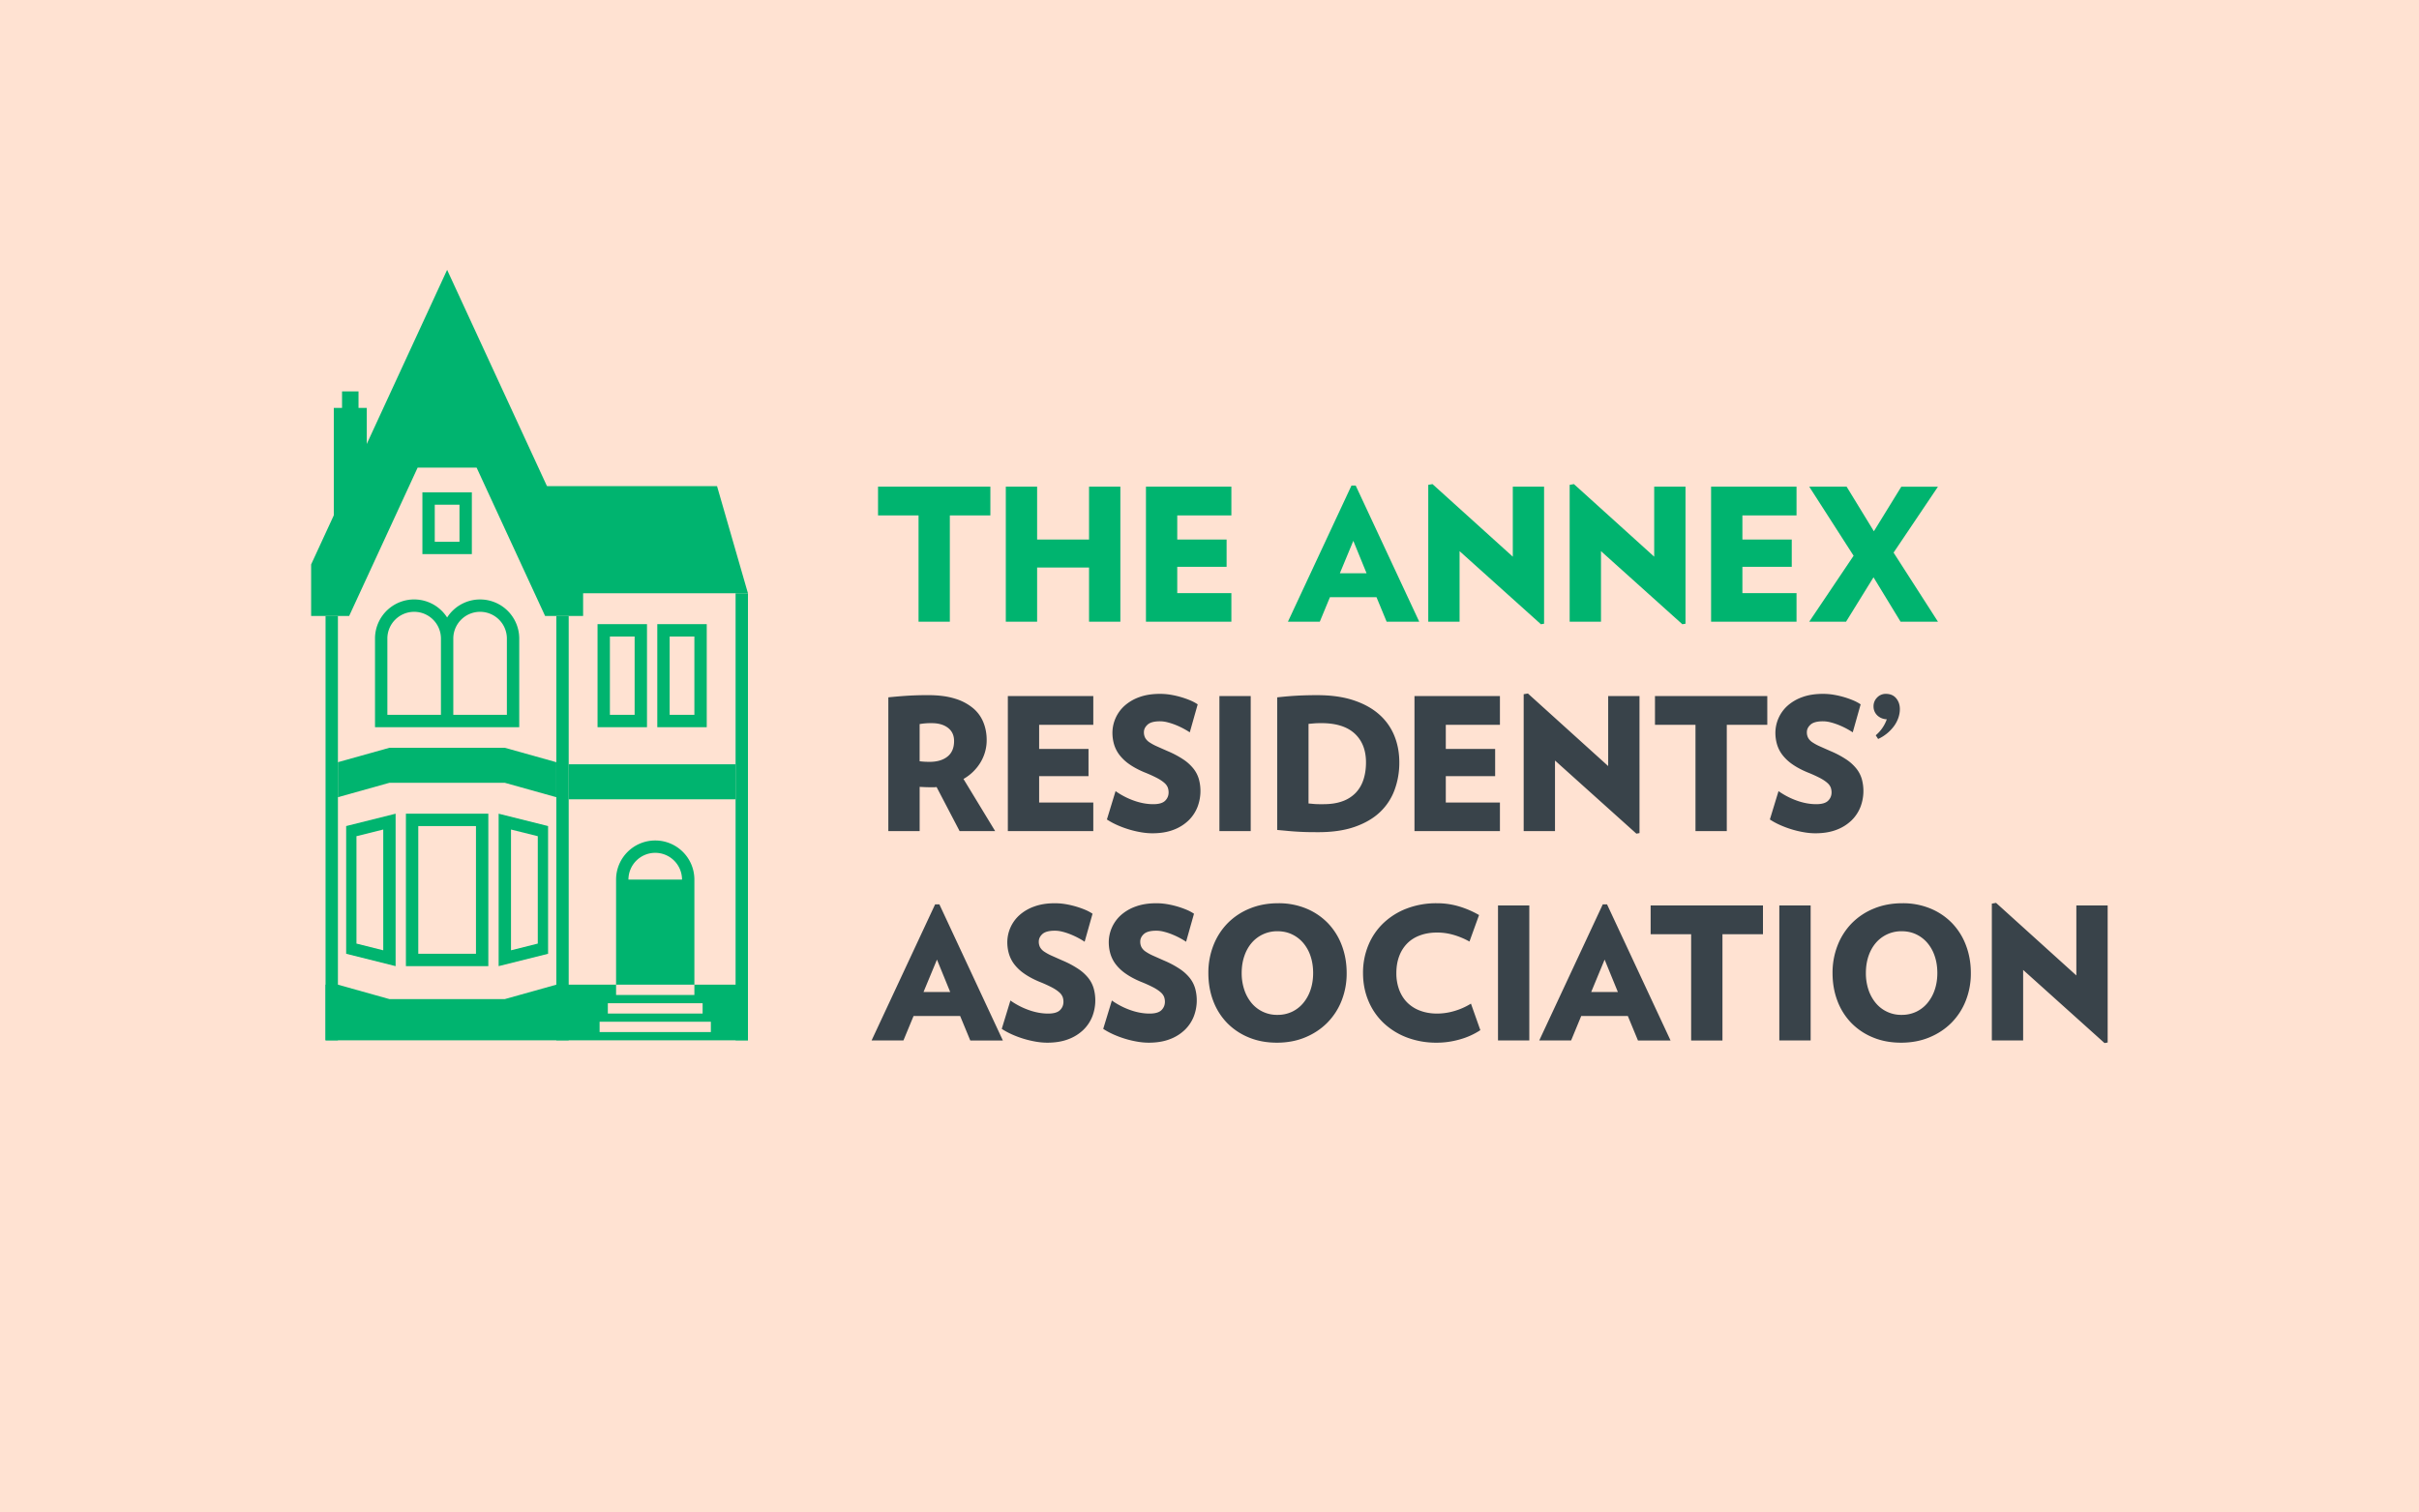
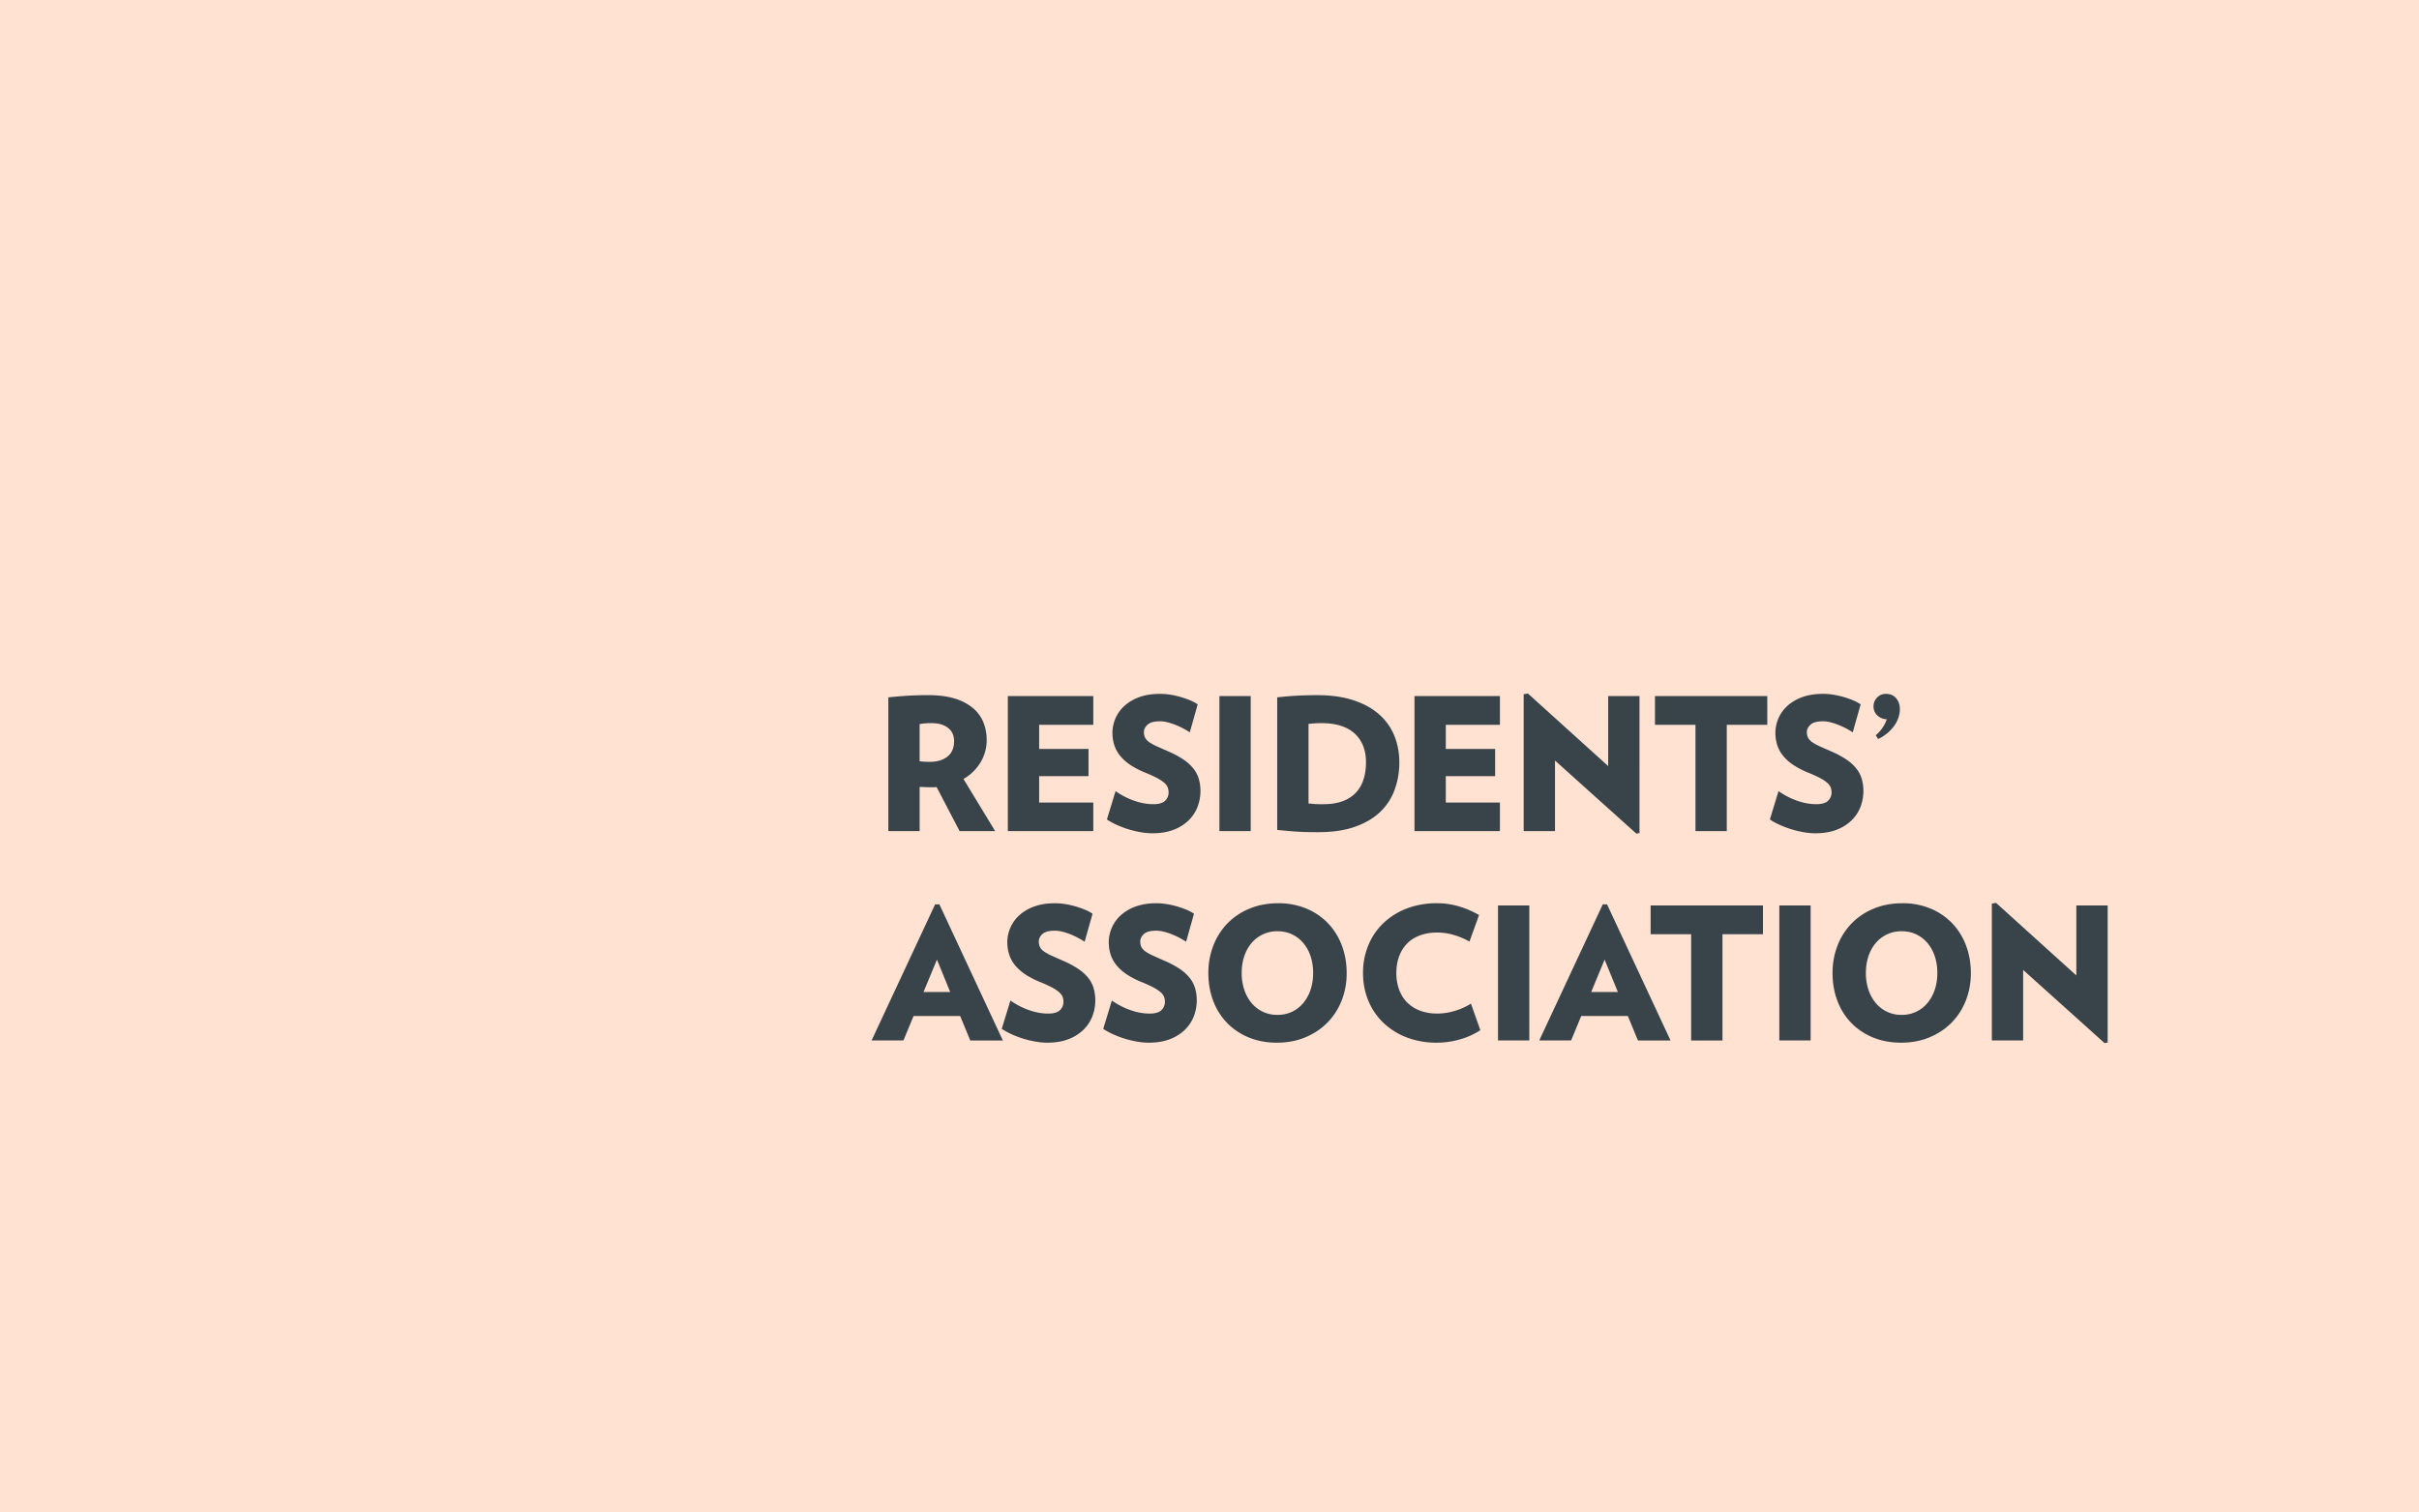
<svg xmlns="http://www.w3.org/2000/svg" viewBox="0 0 1174 734">
  <g fill="none" fill-rule="evenodd">
    <path fill="#FFE2D2" d="M0 0h1174v734H0z" />
    <path d="M201 226h33.27l26.23 61H362v217H159V299z" />
    <path d="M231 401v62h-28v-62h28zm-45 1.68v58.63l-13-3.26v-52.13l13-3.24zm62 0l13 3.24v52.13l-13 3.26v-58.63zM318 414a13 13 0 0113 12.7v.3h-26a13 13 0 0113-13zm19-105v38h-12v-38h12zm-29 0v38h-12v-38h12zm-107-12a13 13 0 0113 12.7V347h-26v-37a13 13 0 0113-13zm32 0a13 13 0 0113 12.7V347h-26v-37a13 13 0 0113-13zm-10-52v18h-12v-18h12z" />
-     <path fill="#00B46F" d="M164 299v206h-6V299h6zm199-11v217h-6V288h6zm-87 11v206h-6V299h6z" />
-     <path fill="#00B46F" d="M299 483h38v-5h26v27H158v-27h6l25 7h56l25-7h29v5zm46 13h-54v5h54v-5zm-4-9h-46v5h46v-5zm16-116v17h-81v-17h81zm-112-8l25 7v17l-25-7h-56l-25 7v-17l25-7h56zm73 45a19 19 0 0119 18.66V478h-38v-51.34A19 19 0 01318 408zm0 6a13 13 0 00-13 13h26v-.3a13 13 0 00-13-12.7zm-81-19v74h-40v-74h40zm5 0l24 6v62l-24 6v-74zm-50 0v74l-24-6v-62l24-6zm39 6h-28v62h28v-62zm17 1.68v58.63l13-3.26v-52.13l-13-3.24zm-62 0l-13 3.24v52.13l13 3.26v-58.63zM233 291a19 19 0 0119 18.66V353h-70v-43.34a19 19 0 0135-9.91 18.98 18.98 0 0116-8.75zm81 12v50h-24v-50h24zm29 0v50h-24v-50h24zm-142-6a13 13 0 00-13 12.7V347h26v-37.3a13 13 0 00-13-12.7zm32 0a13 13 0 00-13 12.7V347h26v-37.3a13 13 0 00-13-12.7zm75 12h-12v38h12v-38zm29 0h-12v38h12v-38zm-108-70v30h-24v-30h24zm-6 6h-12v18h12v-18zm-57-55h8v8h4v60h-16v-60h4v-8zM265 236h83l15 52h-83z" />
-     <path fill="#00B46F" d="M217 131l66 143v25h-18.46l-33.23-72h-28.62l-33.23 72H151v-25zM460.98 301.8v-51.6h19.67v-13.95h-54.52v13.95h19.66v51.6h15.2zm42.36 0v-26.3h25.2v26.3h15.2v-65.55h-15.2v25.66h-25.2v-25.66h-15.2v65.54h15.2zm94.28 0v-13.87h-26.27v-12.78h23.95V261.9h-23.95V250.2h26.27v-13.95h-41.46v65.54h41.46zm42.91 0l4.92-11.9h22.6l4.92 11.9h15.82l-30.83-66.08h-2.06l-30.83 66.07h15.46zm22.7-23.52h-12.96l6.53-15.74 6.43 15.74zm84.63 24.76l1.52-.27v-66.52H734.2v33.98L695.22 235l-2.05.36v66.43h15.2v-34.24l39.5 35.5zm68.64 0l1.52-.27v-66.52h-15.2v33.98L763.86 235l-2.06.36v66.43H777v-34.24l39.5 35.5zm55.4-1.25v-13.86h-26.27v-12.78h23.95V261.9h-23.95V250.2h26.27v-13.95h-41.47v65.54h41.47zm24.04 0l13.32-21.55 13.13 21.55h18.15L919 268.26l21.54-32h-17.79l-13.31 21.63-13.23-21.64h-18.14l21.53 33.53-21.53 32.01h17.87z" />
    <path fill="#39434A" d="M446.33 403.44v-21.46l2.77.13c.77.03 1.72.05 2.86.05h1.3c.38 0 .81-.03 1.29-.1l11.17 21.38h17.25l-15.37-25.3a22.82 22.82 0 008.3-8.1 20.87 20.87 0 002.96-10.86c0-2.98-.52-5.8-1.57-8.45a17.47 17.47 0 00-5-6.93 24.9 24.9 0 00-8.8-4.65c-3.58-1.13-7.93-1.7-13.05-1.7a157 157 0 00-10.46.31c-3.1.21-6.05.47-8.85.76v64.92h15.2zm4.82-33.62a36.33 36.33 0 01-4.83-.27V351.5a31.1 31.1 0 015.9-.45c3.28 0 5.9.76 7.87 2.28 1.97 1.52 2.95 3.65 2.95 6.4 0 3.33-1.07 5.85-3.22 7.55-2.14 1.7-5.03 2.55-8.67 2.55zm79.45 33.62v-13.86h-26.28v-12.79h23.96v-13.23h-23.96v-11.71h26.28V337.9h-41.47v65.54h41.47zm28.68 1.07c3.94 0 7.36-.57 10.28-1.7a21.08 21.08 0 007.29-4.56 18.55 18.55 0 004.33-6.53 21.75 21.75 0 00.67-13.46 14.76 14.76 0 00-2.6-5.09 21.28 21.28 0 00-4.9-4.47 46.05 46.05 0 00-7.65-4.07 895.7 895.7 0 01-5.23-2.32 23.29 23.29 0 01-3.62-1.97 6.32 6.32 0 01-2.05-2.14 5.77 5.77 0 01-.63-2.78c0-1.37.6-2.59 1.79-3.66 1.2-1.08 3.19-1.61 5.99-1.61 1.19 0 2.43.16 3.7.49 1.29.33 2.57.75 3.85 1.25a38.13 38.13 0 016.93 3.62l3.84-13.59a20.84 20.84 0 00-3.49-1.88 43.12 43.12 0 00-9.52-2.77c-1.75-.3-3.52-.44-5.31-.44-3.82 0-7.17.53-10.06 1.6a21.5 21.5 0 00-7.2 4.25 17.8 17.8 0 00-5.8 13.01c0 1.97.27 3.86.8 5.68a15.91 15.91 0 002.64 5.14 21.44 21.44 0 004.83 4.52c2 1.4 4.42 2.7 7.28 3.89a67.2 67.2 0 016.03 2.72c1.52.8 2.71 1.6 3.58 2.37a5.89 5.89 0 011.7 2.28c.26.75.4 1.54.4 2.37 0 1.61-.57 2.97-1.7 4.07s-3.04 1.65-5.72 1.65c-3.1 0-6.26-.58-9.47-1.74a36.67 36.67 0 01-8.85-4.6l-4.2 13.76c1.43.96 3.04 1.84 4.82 2.64a47.97 47.97 0 0011.49 3.53c2 .36 3.92.54 5.76.54zm47.72-1.07V337.9h-15.19v65.54h15.2zm32.89.53c6.79 0 12.66-.86 17.6-2.59 4.95-1.73 9.02-4.1 12.2-7.1a28.1 28.1 0 007.1-10.74 38.12 38.12 0 002.33-13.45c0-4.65-.8-8.96-2.41-12.92a27.58 27.58 0 00-7.33-10.33c-3.28-2.92-7.42-5.22-12.42-6.88-5-1.67-10.9-2.5-17.7-2.5-3.27 0-6.37.07-9.3.22-2.91.14-6.28.43-10.1.84v64.38c2.03.18 3.85.34 5.46.5a140.19 140.19 0 009.34.53c1.58.03 3.32.04 5.23.04zm2.41-13.59h-2.14a30.65 30.65 0 01-3.27-.18l-1.83-.17V351.4c1.2-.12 2.2-.2 3.04-.27.83-.06 1.9-.09 3.22-.09 7.09 0 12.47 1.69 16.13 5.05 3.66 3.37 5.5 8.04 5.5 14 0 3.04-.4 5.8-1.21 8.31-.8 2.5-2.06 4.65-3.75 6.44a16.62 16.62 0 01-6.44 4.11c-2.6.96-5.67 1.43-9.25 1.43zm85.65 13.06v-13.86h-26.27v-12.79h23.95v-13.23h-23.95v-11.71h26.27V337.9h-41.47v65.54h41.47zm66.22 1.25l1.52-.27V337.9h-15.2v33.98l-38.96-35.23-2.05.35v66.44h15.2v-34.25l39.5 35.5zm43.88-1.25v-51.6h19.66V337.9H803.2v13.95h19.66v51.59h15.19zm42.98 1.07c3.94 0 7.36-.57 10.28-1.7a21.08 21.08 0 007.29-4.56 18.55 18.55 0 004.33-6.53 21.75 21.75 0 00.67-13.46 14.76 14.76 0 00-2.6-5.09 21.28 21.28 0 00-4.9-4.47 46.05 46.05 0 00-7.65-4.07 895.7 895.7 0 01-5.23-2.32 23.29 23.29 0 01-3.62-1.97 6.32 6.32 0 01-2.05-2.14 5.77 5.77 0 01-.63-2.78c0-1.37.6-2.59 1.79-3.66 1.2-1.08 3.19-1.61 5.99-1.61 1.19 0 2.43.16 3.7.49 1.29.33 2.57.75 3.85 1.25a38.13 38.13 0 016.93 3.62l3.84-13.59a20.84 20.84 0 00-3.49-1.88 43.12 43.12 0 00-9.52-2.77c-1.75-.3-3.52-.44-5.31-.44-3.82 0-7.17.53-10.06 1.6a21.5 21.5 0 00-7.2 4.25 17.8 17.8 0 00-5.8 13.01c0 1.97.27 3.86.8 5.68a15.91 15.91 0 002.64 5.14 21.44 21.44 0 004.83 4.52c2 1.4 4.42 2.7 7.28 3.89a67.2 67.2 0 016.03 2.72c1.52.8 2.71 1.6 3.58 2.37a5.89 5.89 0 011.7 2.28c.26.75.4 1.54.4 2.37 0 1.61-.57 2.97-1.7 4.07s-3.04 1.65-5.72 1.65c-3.1 0-6.26-.58-9.47-1.74a36.67 36.67 0 01-8.85-4.6l-4.2 13.76c1.43.96 3.04 1.84 4.82 2.64a47.97 47.97 0 0011.49 3.53c2 .36 3.92.54 5.76.54zm30.48-45.78a19.9 19.9 0 007.6-6.12 15.41 15.41 0 002.18-4.07c.5-1.43.76-2.86.76-4.3 0-2.08-.6-3.84-1.79-5.27-1.19-1.43-2.86-2.14-5-2.14a5.7 5.7 0 00-4.25 1.78 5.93 5.93 0 00-1.74 4.3c0 1.66.58 3.1 1.74 4.29a6.86 6.86 0 004.7 1.96 17.98 17.98 0 01-5.37 7.78l1.17 1.8zM438.46 505.08l4.92-11.89h22.6l4.92 11.9h15.82L455.9 439h-2.06L423 505.08h15.46zm22.7-23.51H448.2l6.53-15.74 6.43 15.74zm47.1 24.59c3.93 0 7.35-.57 10.27-1.7a21.08 21.08 0 007.29-4.56 18.55 18.55 0 004.33-6.53 21.75 21.75 0 00.67-13.46 14.76 14.76 0 00-2.59-5.1 21.28 21.28 0 00-4.91-4.46 46.05 46.05 0 00-7.65-4.07l-5.22-2.32a23.29 23.29 0 01-3.62-1.97 6.32 6.32 0 01-2.06-2.15 5.77 5.77 0 01-.62-2.77c0-1.37.6-2.6 1.78-3.67 1.2-1.07 3.2-1.6 6-1.6 1.18 0 2.42.16 3.7.49 1.28.32 2.56.74 3.84 1.25a38.13 38.13 0 016.93 3.62l3.84-13.6a20.84 20.84 0 00-3.48-1.87 43.12 43.12 0 00-9.52-2.77c-1.76-.3-3.53-.45-5.32-.45-3.81 0-7.16.54-10.05 1.61a21.5 21.5 0 00-7.2 4.25 17.8 17.8 0 00-5.8 13c0 1.98.26 3.87.8 5.69a15.91 15.91 0 002.63 5.14 21.44 21.44 0 004.83 4.51c2 1.4 4.42 2.7 7.28 3.9a67.2 67.2 0 016.04 2.72c1.52.8 2.7 1.6 3.57 2.37a5.88 5.88 0 011.7 2.28c.27.74.4 1.53.4 2.37 0 1.6-.56 2.96-1.7 4.07-1.13 1.1-3.04 1.65-5.72 1.65-3.1 0-6.25-.58-9.47-1.74a36.67 36.67 0 01-8.85-4.6l-4.2 13.76c1.43.96 3.04 1.83 4.83 2.64a47.97 47.97 0 0011.48 3.53c2 .36 3.92.54 5.77.54zm49.24 0c3.93 0 7.35-.57 10.27-1.7a21.08 21.08 0 007.29-4.56 18.55 18.55 0 004.33-6.53 21.75 21.75 0 00.67-13.46 14.76 14.76 0 00-2.59-5.1 21.28 21.28 0 00-4.91-4.46 46.05 46.05 0 00-7.65-4.07l-5.22-2.32a23.28 23.28 0 01-3.62-1.97 6.32 6.32 0 01-2.06-2.15 5.77 5.77 0 01-.62-2.77c0-1.37.6-2.6 1.78-3.67 1.2-1.07 3.19-1.6 5.99-1.6 1.2 0 2.43.16 3.7.49 1.29.32 2.57.74 3.85 1.25a38.13 38.13 0 016.93 3.62l3.84-13.6a20.84 20.84 0 00-3.48-1.87 43.12 43.12 0 00-9.52-2.77c-1.76-.3-3.53-.45-5.32-.45-3.81 0-7.16.54-10.05 1.61a21.5 21.5 0 00-7.2 4.25 17.8 17.8 0 00-5.8 13c0 1.98.26 3.87.8 5.69a15.91 15.91 0 002.63 5.14 21.44 21.44 0 004.83 4.51c2 1.4 4.42 2.7 7.28 3.9a67.2 67.2 0 016.04 2.72c1.52.8 2.7 1.6 3.57 2.37a5.89 5.89 0 011.7 2.28c.27.74.4 1.53.4 2.37 0 1.6-.57 2.96-1.7 4.07-1.13 1.1-3.04 1.65-5.72 1.65-3.1 0-6.25-.58-9.47-1.74a36.67 36.67 0 01-8.85-4.6l-4.2 13.76c1.43.96 3.04 1.83 4.83 2.64a47.97 47.97 0 0011.48 3.53c2 .36 3.92.54 5.77.54zm62.2 0c5.06 0 9.66-.87 13.8-2.6 4.14-1.72 7.7-4.1 10.68-7.1a31.65 31.65 0 006.93-10.69 35.91 35.91 0 002.46-13.41c0-4.83-.8-9.31-2.37-13.46a31.48 31.48 0 00-6.7-10.73 31.12 31.12 0 00-10.46-7.1 34.85 34.85 0 00-13.72-2.6c-5.06 0-9.68.87-13.85 2.6a31.78 31.78 0 00-10.68 7.1 31.9 31.9 0 00-6.88 10.73 36.26 36.26 0 00-2.46 13.46c0 4.83.77 9.3 2.32 13.41a31.02 31.02 0 006.66 10.69 31.02 31.02 0 0010.5 7.1c4.11 1.73 8.7 2.6 13.76 2.6zm.26-13.5a15.97 15.97 0 01-12.56-5.77 19.77 19.77 0 01-3.52-6.44 25.18 25.18 0 01-1.26-8.09c0-2.98.42-5.7 1.26-8.18.83-2.47 2-4.6 3.53-6.4a16.21 16.21 0 0112.55-5.72c2.62 0 5 .51 7.1 1.52a16.34 16.34 0 015.46 4.2 19.25 19.25 0 013.53 6.4c.83 2.47 1.25 5.2 1.25 8.18 0 2.92-.42 5.62-1.25 8.1a19.77 19.77 0 01-3.53 6.43 16.1 16.1 0 01-5.45 4.25 16.24 16.24 0 01-7.1 1.52zm77.4 13.5c3.75 0 7.49-.54 11.21-1.61a35.26 35.26 0 009.88-4.47l-4.56-12.88a32.48 32.48 0 01-8.04 3.58 29.62 29.62 0 01-8.32 1.25c-3.04 0-5.8-.46-8.26-1.39a17.23 17.23 0 01-6.26-3.93c-1.7-1.7-3-3.75-3.93-6.17a22.76 22.76 0 01-1.39-8.18c0-3.04.46-5.78 1.39-8.23a17.3 17.3 0 013.93-6.21c1.7-1.7 3.78-3 6.26-3.89 2.47-.9 5.22-1.34 8.26-1.34 2.68 0 5.35.39 8 1.16 2.65.78 5.2 1.85 7.64 3.22l4.65-12.87a45.44 45.44 0 00-9.6-4.16 37.08 37.08 0 00-10.87-1.57 40.1 40.1 0 00-14.6 2.55 33.99 33.99 0 00-11.31 7.06 31.27 31.27 0 00-7.33 10.73 34.84 34.84 0 00-2.6 13.55c0 4.83.87 9.31 2.6 13.46a31.27 31.27 0 007.33 10.73 33.99 33.99 0 0011.3 7.06 40.1 40.1 0 0014.61 2.55zm44.85-1.08v-65.53h-15.19v65.53h15.2zm20.29 0l4.91-11.89h22.61l4.92 11.9h15.82L779.93 439h-2.06l-30.83 66.07h15.46zm22.7-23.51h-12.96l6.52-15.74 6.44 15.74zm50.75 23.51V453.5h19.66v-13.94h-54.52v13.94h19.66v51.6h15.2zm42.8 0v-65.53h-15.2v65.53h15.2zm43.88 1.08c5.06 0 9.67-.87 13.8-2.6 4.15-1.72 7.7-4.1 10.69-7.1a31.65 31.65 0 006.92-10.69 35.91 35.91 0 002.46-13.41c0-4.83-.79-9.31-2.37-13.46a31.48 31.48 0 00-6.7-10.73 31.12 31.12 0 00-10.46-7.1 34.85 34.85 0 00-13.71-2.6c-5.07 0-9.69.87-13.86 2.6a31.78 31.78 0 00-10.68 7.1 31.9 31.9 0 00-6.88 10.73 36.26 36.26 0 00-2.46 13.46c0 4.83.78 9.3 2.33 13.41a31.02 31.02 0 006.66 10.69 31.02 31.02 0 0010.5 7.1c4.1 1.73 8.7 2.6 13.76 2.6zm.27-13.5a15.97 15.97 0 01-12.56-5.77 19.77 19.77 0 01-3.53-6.44 25.18 25.18 0 01-1.25-8.09c0-2.98.42-5.7 1.25-8.18.83-2.47 2.01-4.6 3.53-6.4a16.21 16.21 0 0112.56-5.72c2.62 0 4.99.51 7.1 1.52a16.34 16.34 0 015.45 4.2 19.25 19.25 0 013.53 6.4c.84 2.47 1.26 5.2 1.26 8.18 0 2.92-.42 5.62-1.26 8.1a19.77 19.77 0 01-3.53 6.43 16.1 16.1 0 01-5.45 4.25 16.24 16.24 0 01-7.1 1.52zm98.48 13.68l1.52-.27v-66.52h-15.2v33.97l-38.96-35.23-2.05.36v66.43h15.19v-34.24l39.5 35.5z" />
  </g>
</svg>